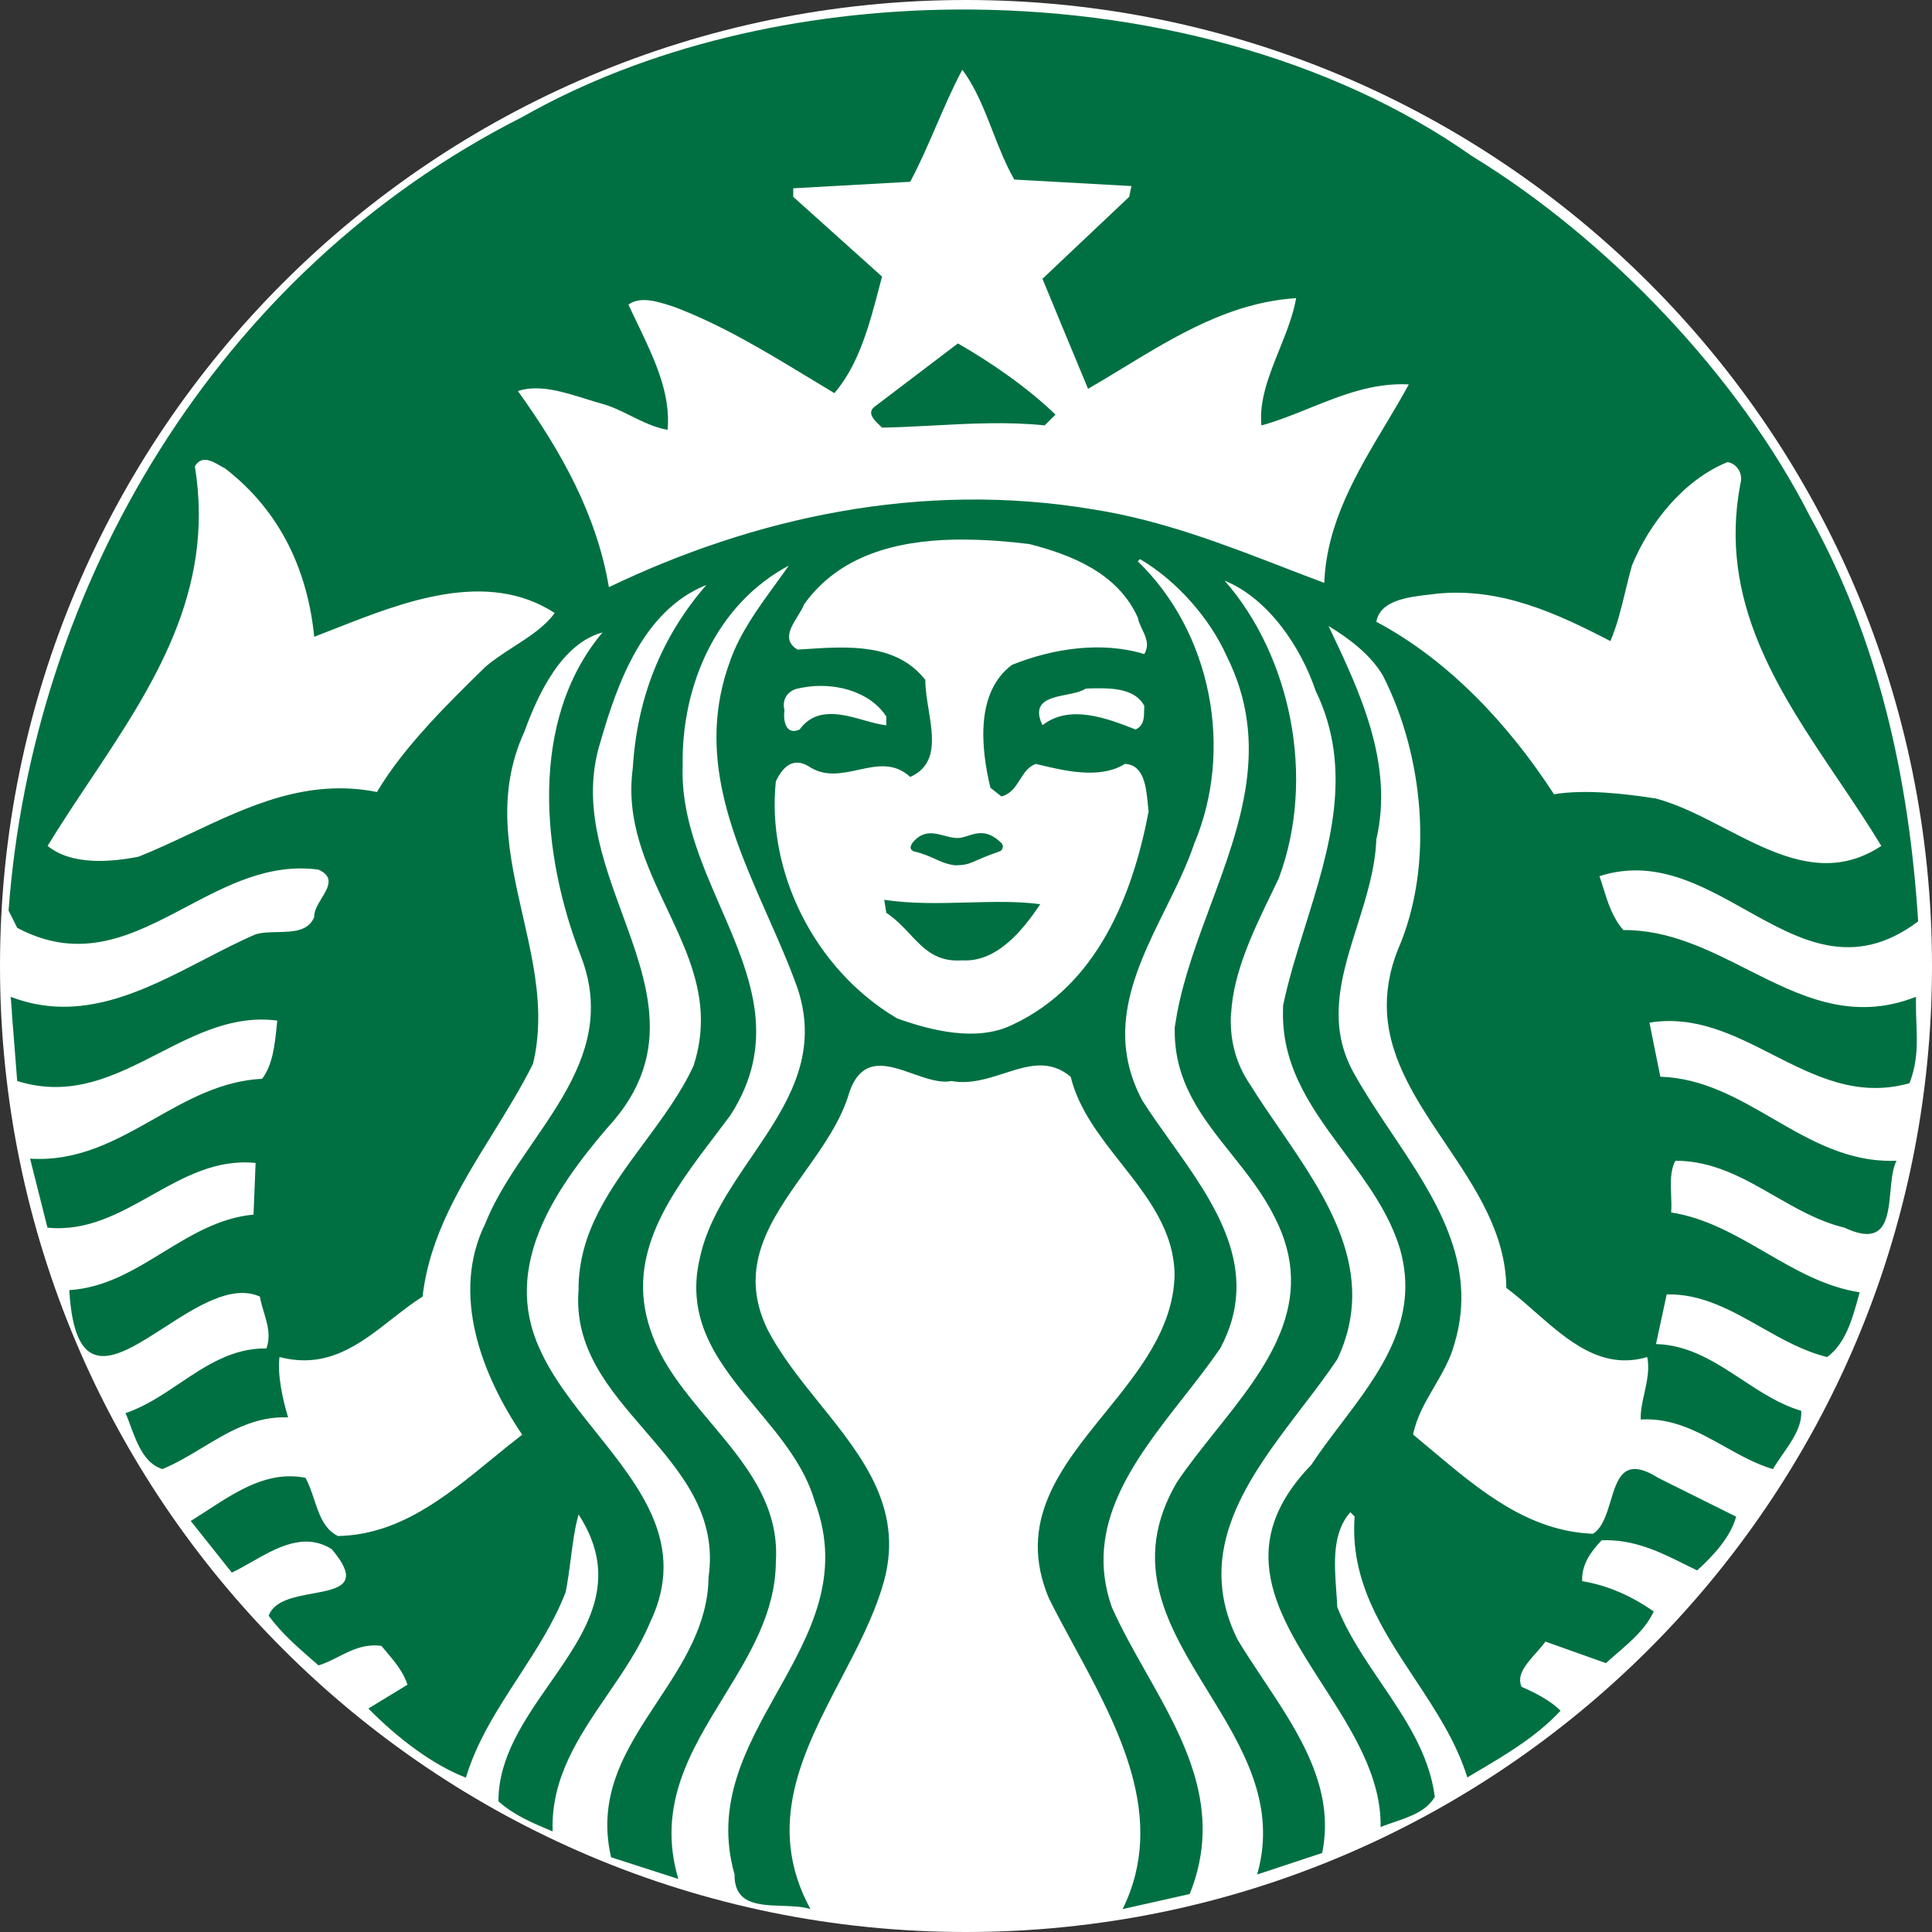
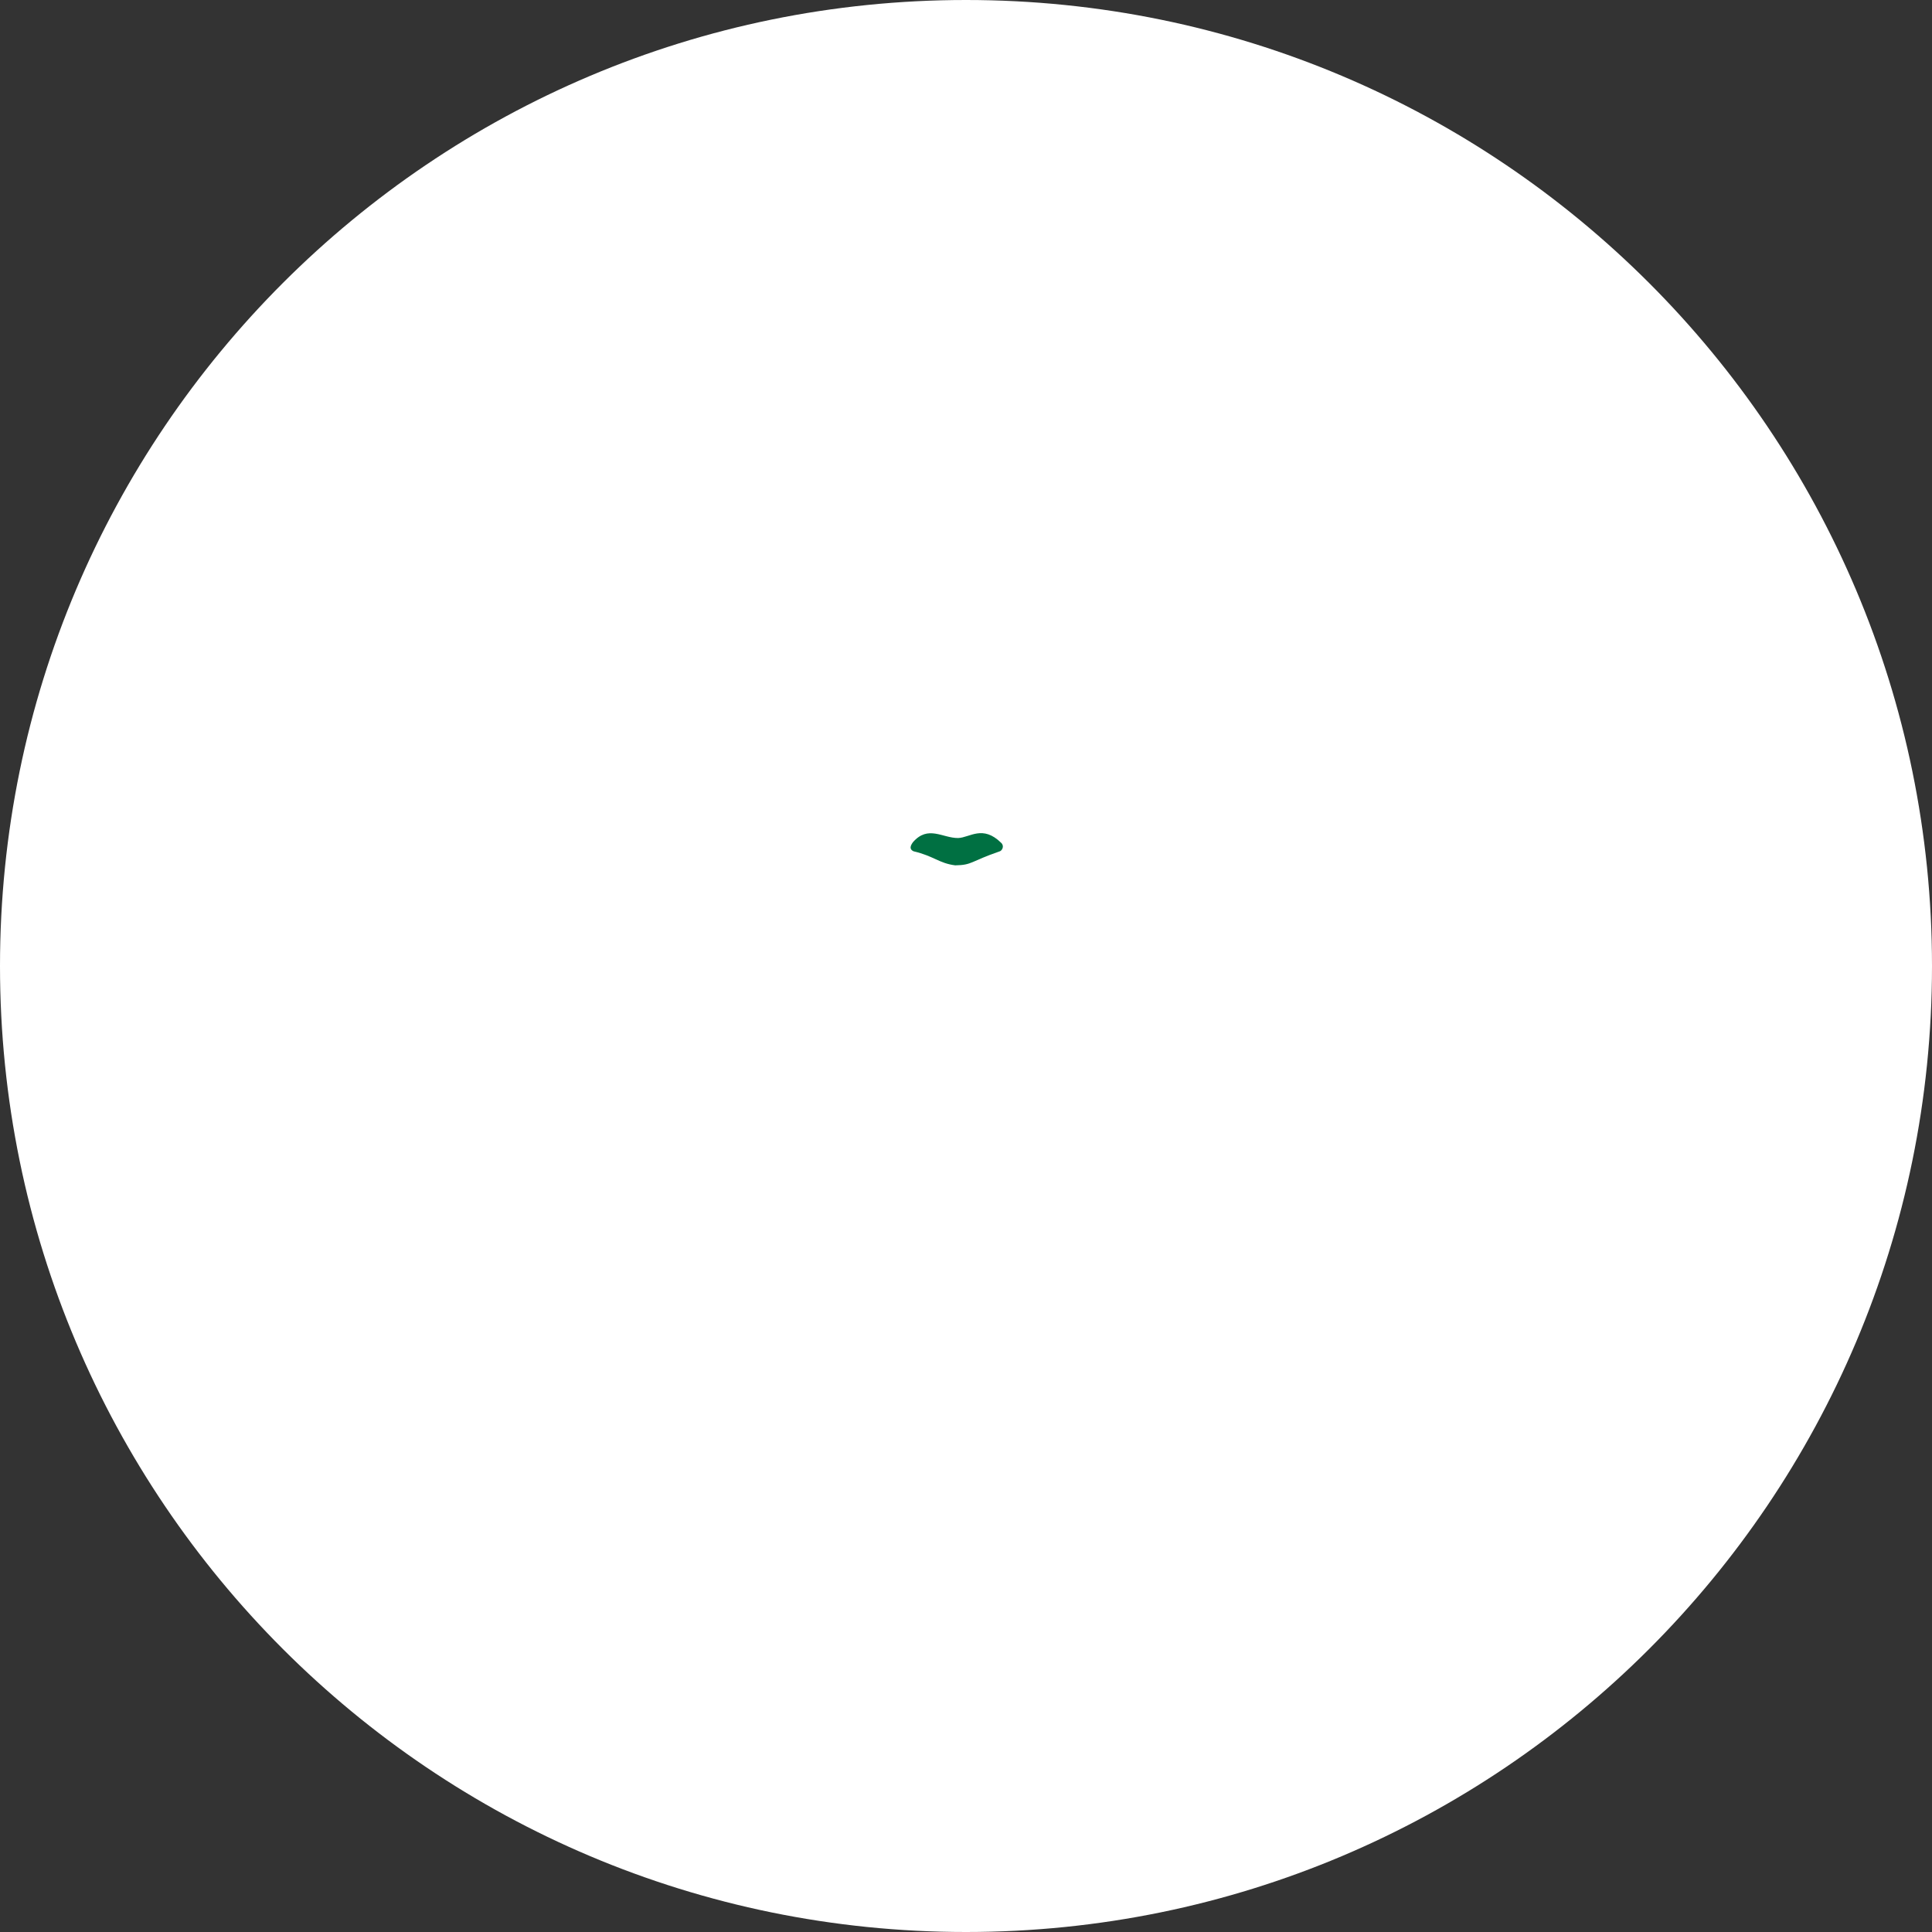
<svg xmlns="http://www.w3.org/2000/svg" width="50" height="50" viewBox="0 0 50 50" fill="none">
  <rect x="0" y="0" width="50" height="50" fill="#333333" stroke="none" />
  <path d="M50 25C50 38.807 38.807 50 25 50C11.193 50 0 38.807 0 25C0 11.193 11.193 0 25 0C38.807 0 50 11.193 50 25Z" fill="white" />
-   <path fill-rule="evenodd" clip-rule="evenodd" d="M49.595 26.45C49.592 26.374 49.589 26.297 49.587 26.218L49.584 25.798C47.918 26.452 46.579 25.775 45.215 25.086C44.209 24.577 43.188 24.062 42.013 24.07C41.732 23.749 41.615 23.371 41.496 22.989C41.463 22.885 41.43 22.779 41.394 22.675C42.808 22.221 44.003 22.89 45.173 23.545C46.587 24.337 47.963 25.107 49.642 23.845C49.401 20.067 48.593 16.519 46.838 13.357C45.003 9.748 41.622 6.192 38.087 4.035C34.446 1.471 29.553 0.207 24.71 0.247C20.697 0.28 16.718 1.209 13.514 3.03C5.606 7.029 0.84 15.158 0.222 23.565L0.445 24.012C2.114 24.9 3.453 24.193 4.82 23.471C5.888 22.907 6.972 22.335 8.244 22.506C8.658 22.695 8.494 22.966 8.324 23.247C8.225 23.41 8.125 23.576 8.132 23.733C7.981 24.104 7.582 24.113 7.184 24.122C6.983 24.126 6.783 24.13 6.615 24.18C6.173 24.371 5.728 24.602 5.278 24.835L5.278 24.835C3.709 25.647 2.078 26.493 0.276 25.797C0.276 25.797 0.293 25.97 0.31 26.218H0.307C0.355 26.852 0.445 27.976 0.445 27.976C1.847 28.418 2.981 27.837 4.113 27.257C5.081 26.761 6.047 26.266 7.176 26.413C7.171 26.457 7.166 26.502 7.162 26.547C7.11 27.046 7.057 27.561 6.784 27.919C5.731 27.972 4.863 28.462 3.995 28.953C3.012 29.509 2.03 30.064 0.779 29.986L1.228 31.771C2.247 31.874 3.084 31.404 3.921 30.934C4.758 30.464 5.596 29.994 6.615 30.097L6.561 31.434C5.678 31.516 4.95 31.963 4.222 32.408C3.468 32.87 2.715 33.331 1.793 33.388C1.937 35.848 3.017 35.151 4.25 34.356C5.086 33.817 5.993 33.231 6.726 33.555C6.749 33.691 6.789 33.825 6.829 33.96C6.921 34.266 7.013 34.572 6.895 34.897C6.013 34.885 5.329 35.344 4.645 35.803C4.198 36.103 3.751 36.403 3.25 36.571C3.294 36.674 3.335 36.785 3.377 36.9C3.549 37.363 3.738 37.872 4.202 38.02C4.564 37.871 4.903 37.667 5.242 37.462L5.242 37.462C5.919 37.054 6.596 36.646 7.456 36.682C7.307 36.198 7.176 35.546 7.233 35.119C8.47 35.444 9.308 34.789 10.14 34.138L10.14 34.138L10.14 34.138C10.402 33.933 10.663 33.729 10.936 33.556C11.116 31.982 11.93 30.665 12.744 29.349C13.114 28.75 13.485 28.151 13.795 27.529C13.901 27.089 13.936 26.653 13.929 26.218C13.912 25.372 13.721 24.536 13.53 23.698C13.175 22.139 12.819 20.576 13.572 18.933C13.928 17.947 14.546 16.648 15.593 16.368C13.667 18.657 14.023 22.152 15.032 24.738C15.236 25.265 15.309 25.753 15.289 26.218C15.237 27.464 14.505 28.529 13.776 29.589C13.311 30.266 12.847 30.941 12.562 31.66C11.648 33.503 12.485 35.606 13.514 37.13C13.252 37.332 12.992 37.544 12.732 37.757L12.732 37.757L12.732 37.757C11.534 38.737 10.33 39.721 8.747 39.752C8.386 39.577 8.257 39.189 8.128 38.801C8.064 38.608 7.999 38.414 7.905 38.246C6.953 38.058 6.159 38.574 5.388 39.074C5.237 39.172 5.086 39.27 4.936 39.362L6 40.699C6.165 40.621 6.335 40.525 6.508 40.425L6.509 40.425C7.163 40.053 7.873 39.648 8.582 40.089C9.362 41.007 8.778 41.114 8.096 41.24C7.618 41.327 7.091 41.424 6.953 41.816C7.286 42.265 7.681 42.61 8.095 42.971L8.095 42.971L8.096 42.971L8.096 42.971C8.145 43.014 8.194 43.057 8.244 43.101C8.424 43.045 8.592 42.96 8.76 42.875C9.097 42.705 9.434 42.535 9.872 42.596C9.909 42.64 9.945 42.684 9.982 42.728L9.983 42.728C10.213 43.001 10.448 43.28 10.544 43.601L9.534 44.216C10.263 44.96 11.181 45.668 12.058 46.005C12.341 45.059 12.88 44.229 13.419 43.399C13.879 42.691 14.338 41.984 14.639 41.205C14.694 40.934 14.732 40.642 14.77 40.35C14.823 39.939 14.876 39.531 14.974 39.194C16.083 40.91 15.172 42.216 14.232 43.563C13.573 44.508 12.899 45.474 12.899 46.617C13.296 46.974 13.777 47.176 14.245 47.373L14.245 47.373L14.302 47.397C14.253 46.004 14.987 44.932 15.722 43.857C16.136 43.253 16.55 42.648 16.825 41.985C17.777 40.004 16.596 38.529 15.416 37.054C14.855 36.353 14.295 35.653 13.963 34.899C12.991 32.776 14.357 30.784 15.704 29.204C16.642 28.196 16.885 27.211 16.802 26.219C16.732 25.367 16.42 24.514 16.102 23.646C15.584 22.227 15.051 20.769 15.535 19.214C15.984 17.651 16.655 15.789 18.281 15.139C17.103 16.496 16.486 18.078 16.376 19.882C16.192 21.255 16.73 22.393 17.259 23.512C17.675 24.392 18.086 25.259 18.135 26.219C18.156 26.654 18.104 27.107 17.947 27.587C17.619 28.293 17.143 28.936 16.668 29.578C15.814 30.732 14.962 31.883 14.973 33.389C14.854 34.897 15.763 35.949 16.67 36.999C17.62 38.099 18.568 39.197 18.338 40.815C18.322 42.055 17.669 43.045 17.019 44.03C16.224 45.233 15.435 46.43 15.815 48.066L17.555 48.627C16.996 46.739 17.865 45.322 18.732 43.909C19.402 42.817 20.071 41.726 20.079 40.421C20.178 38.936 19.279 37.869 18.38 36.8C17.746 36.047 17.112 35.294 16.826 34.394C16.173 32.459 17.381 30.87 18.513 29.381L18.513 29.38C18.644 29.208 18.774 29.037 18.9 28.867C19.497 27.942 19.638 27.07 19.542 26.219C19.434 25.289 19.042 24.384 18.643 23.467L18.643 23.467L18.643 23.467C18.137 22.303 17.622 21.117 17.667 19.828C17.629 17.708 18.562 15.624 20.414 14.638C20.302 14.798 20.187 14.956 20.073 15.114C19.613 15.746 19.155 16.377 18.9 17.092C18.008 19.496 18.953 21.636 19.871 23.715C20.147 24.339 20.42 24.958 20.64 25.576C20.714 25.798 20.765 26.011 20.794 26.219C21.003 27.663 20.225 28.803 19.443 29.95C18.88 30.775 18.315 31.604 18.113 32.552C17.716 34.218 18.65 35.339 19.593 36.472C20.209 37.211 20.828 37.955 21.086 38.858C21.805 40.774 20.962 42.28 20.112 43.797C19.305 45.239 18.492 46.69 19.011 48.512C18.998 49.282 19.628 49.303 20.245 49.323C20.508 49.332 20.768 49.341 20.974 49.407C19.789 47.231 20.786 45.322 21.766 43.448C22.177 42.663 22.584 41.884 22.826 41.094C23.46 39.113 22.344 37.727 21.217 36.329C20.714 35.705 20.209 35.078 19.857 34.394C19.082 32.785 19.945 31.571 20.815 30.347C21.293 29.676 21.773 29.001 21.985 28.257C22.312 27.325 22.973 27.558 23.628 27.789C23.98 27.913 24.329 28.036 24.624 27.977C25.102 28.064 25.553 27.918 25.987 27.778C26.588 27.584 27.154 27.401 27.709 27.866C27.916 28.709 28.466 29.409 29.016 30.108C29.703 30.981 30.388 31.853 30.398 33C30.366 34.385 29.474 35.484 28.595 36.569C27.443 37.99 26.31 39.387 27.148 41.37C27.344 41.763 27.563 42.166 27.786 42.577C28.943 44.709 30.213 47.05 29.054 49.407L30.79 49.017C31.668 46.833 30.65 45.032 29.657 43.277L29.657 43.276C29.339 42.714 29.023 42.156 28.773 41.591C28.031 39.478 29.355 37.788 30.633 36.157C30.963 35.736 31.29 35.318 31.578 34.898C32.668 32.87 31.434 31.14 30.284 29.529L30.284 29.528C30.03 29.173 29.781 28.823 29.561 28.478C29.142 27.689 29.056 26.941 29.158 26.219C29.288 25.288 29.728 24.397 30.161 23.521L30.161 23.521C30.441 22.955 30.718 22.395 30.906 21.835C31.935 19.399 31.354 16.369 29.446 14.527L29.503 14.47C30.457 15.028 31.317 16.014 31.747 16.981C32.882 19.25 32.105 21.34 31.329 23.429C30.985 24.354 30.642 25.278 30.464 26.218L30.403 26.581C30.366 27.984 31.103 28.907 31.86 29.855C32.268 30.367 32.682 30.887 32.984 31.493C34.122 33.7 32.77 35.395 31.451 37.047C31.103 37.484 30.757 37.918 30.46 38.357C29.227 40.461 30.234 42.1 31.261 43.772C32.151 45.219 33.055 46.691 32.535 48.512L34.218 47.955C34.562 46.268 33.607 44.836 32.685 43.453C32.458 43.11 32.231 42.771 32.028 42.432C30.879 40.115 32.322 38.224 33.687 36.435C34.011 36.012 34.33 35.594 34.609 35.178C35.673 32.936 34.332 30.985 33.105 29.201C32.845 28.823 32.591 28.452 32.365 28.088C31.952 27.488 31.822 26.855 31.858 26.219H31.862C31.921 25.157 32.441 24.084 32.898 23.139C32.965 23 33.032 22.863 33.095 22.729C34.068 20.123 33.394 16.964 31.693 15.027C32.834 15.493 33.672 16.76 34.048 17.875C35.044 19.925 34.402 21.976 33.781 23.959L33.781 23.96C33.563 24.657 33.347 25.346 33.206 26.023L33.203 26.218C33.19 27.668 33.986 28.741 34.788 29.822C35.368 30.604 35.951 31.39 36.233 32.325C36.752 34.151 35.703 35.534 34.696 36.862L34.696 36.862L34.696 36.862L34.696 36.862L34.696 36.862L34.696 36.862L34.696 36.862L34.696 36.862L34.696 36.862C34.43 37.213 34.166 37.559 33.936 37.91C31.914 40.002 33.054 41.774 34.234 43.608C34.985 44.776 35.752 45.968 35.73 47.285C35.846 47.236 35.971 47.194 36.097 47.151C36.499 47.013 36.918 46.869 37.133 46.501C36.988 45.389 36.366 44.472 35.742 43.553L35.742 43.553C35.313 42.921 34.883 42.288 34.608 41.59C34.603 41.459 34.593 41.323 34.583 41.185L34.583 41.184C34.531 40.46 34.474 39.665 34.947 39.136L35.058 39.247C34.933 40.908 35.77 42.172 36.608 43.439C37.148 44.256 37.689 45.074 37.974 46C38.066 45.945 38.159 45.89 38.252 45.835C39.008 45.387 39.77 44.935 40.387 44.273C40.126 44.012 39.734 43.808 39.38 43.657C39.239 43.355 39.499 43.063 39.75 42.78C39.839 42.68 39.926 42.582 39.995 42.484L41.562 43.042C41.661 42.951 41.761 42.864 41.861 42.778C42.233 42.456 42.593 42.145 42.799 41.704C42.237 41.313 41.62 41.031 40.947 40.92C40.926 40.493 41.168 40.16 41.45 39.862C42.287 39.83 42.965 40.167 43.635 40.501C43.73 40.548 43.825 40.596 43.921 40.642C44.331 40.272 44.783 39.789 44.931 39.251L42.91 38.245C42.031 37.69 41.861 38.252 41.682 38.846C41.579 39.187 41.473 39.538 41.227 39.694C39.55 39.628 38.301 38.578 37.045 37.522C36.888 37.39 36.73 37.257 36.571 37.126C36.66 36.675 36.89 36.281 37.12 35.886C37.326 35.533 37.533 35.179 37.639 34.783C38.271 32.687 37.13 30.984 36.015 29.321C35.677 28.816 35.341 28.315 35.058 27.808C34.752 27.275 34.639 26.746 34.643 26.218C34.648 25.466 34.885 24.716 35.125 23.959C35.357 23.223 35.592 22.481 35.619 21.724C36.077 19.772 35.186 17.894 34.427 16.295L34.382 16.201C34.907 16.517 35.47 16.942 35.788 17.481C36.834 19.527 37.134 22.376 36.18 24.571C35.945 25.159 35.867 25.706 35.896 26.218C35.97 27.458 36.684 28.518 37.407 29.592C38.182 30.744 38.968 31.911 38.984 33.331C39.234 33.517 39.478 33.732 39.723 33.947C40.581 34.7 41.455 35.467 42.63 35.12C42.695 35.428 42.624 35.748 42.556 36.059C42.504 36.292 42.453 36.52 42.462 36.736C43.298 36.69 43.961 37.062 44.627 37.434C45.032 37.66 45.438 37.888 45.884 38.021C45.959 37.892 46.049 37.762 46.14 37.631L46.14 37.631C46.388 37.274 46.641 36.908 46.615 36.511C46.059 36.348 45.57 36.026 45.079 35.703C44.398 35.255 43.716 34.806 42.857 34.784L43.134 33.499C44.038 33.478 44.802 33.91 45.571 34.346C46.123 34.658 46.677 34.972 47.287 35.12C47.768 34.764 47.942 34.124 48.103 33.535L48.128 33.445C47.231 33.306 46.459 32.859 45.688 32.411C44.917 31.965 44.146 31.518 43.249 31.378C43.261 31.231 43.255 31.076 43.248 30.921V30.921V30.921V30.921V30.921V30.921V30.921V30.921V30.921C43.236 30.607 43.223 30.291 43.36 30.04C44.343 30.04 45.133 30.495 45.924 30.95C46.502 31.282 47.081 31.615 47.736 31.772C48.79 32.269 48.858 31.539 48.925 30.829C48.953 30.532 48.981 30.238 49.081 30.04C47.846 30.089 46.865 29.52 45.885 28.952C44.979 28.427 44.074 27.901 42.969 27.865L42.688 26.466C43.871 26.273 44.872 26.782 45.872 27.292C46.974 27.852 48.075 28.413 49.418 28.033C49.634 27.469 49.616 26.985 49.595 26.45ZM27.316 10.73C26.605 10.042 25.671 9.393 24.791 8.888L22.659 10.507C22.413 10.672 22.617 10.866 22.77 11.011C22.791 11.031 22.81 11.049 22.828 11.067C23.256 11.06 23.701 11.036 24.153 11.012C25.102 10.961 26.086 10.909 27.036 11.009L27.316 10.73ZM14.355 15.864C12.601 14.723 10.424 15.58 8.684 16.265L8.684 16.265L8.683 16.265C8.494 16.339 8.31 16.412 8.132 16.48C7.963 14.786 7.272 13.243 5.831 12.127C5.793 12.108 5.752 12.084 5.708 12.059L5.708 12.059C5.589 11.989 5.451 11.909 5.323 11.901C5.219 11.895 5.12 11.937 5.043 12.069C5.576 15.329 3.938 17.785 2.311 20.225C1.942 20.779 1.574 21.331 1.232 21.892C1.848 22.393 2.839 22.318 3.587 22.171C4.044 21.989 4.497 21.775 4.952 21.561C6.447 20.855 7.964 20.139 9.756 20.497C10.448 19.325 11.609 18.19 12.561 17.259C12.787 17.065 13.047 16.898 13.303 16.732L13.303 16.732C13.706 16.472 14.103 16.216 14.355 15.864ZM20.694 18.88C20.321 19.046 20.265 18.617 20.302 18.376C20.227 18.097 20.396 17.875 20.64 17.821C20.805 17.784 20.975 17.759 21.143 17.753C21.872 17.726 22.589 18 22.938 18.544V18.769C22.77 18.754 22.576 18.7 22.37 18.642C21.793 18.479 21.122 18.29 20.694 18.88ZM29.445 15.979C28.923 14.826 27.726 14.359 26.64 14.08C26.108 14.014 25.555 13.97 25.008 13.965L24.982 13.965H24.982H24.982H24.982H24.981H24.981C24.887 13.964 24.794 13.963 24.7 13.965C23.167 13.996 21.703 14.387 20.808 15.643C20.774 15.736 20.711 15.838 20.645 15.945C20.458 16.246 20.253 16.578 20.639 16.812C20.701 16.808 20.762 16.804 20.824 16.8C21.955 16.725 23.203 16.642 23.947 17.596C23.947 17.839 23.99 18.103 24.033 18.368C24.148 19.079 24.263 19.795 23.555 20.107C23.137 19.722 22.679 19.822 22.212 19.924C21.78 20.018 21.341 20.114 20.92 19.827C20.508 19.585 20.247 19.868 20.079 20.221C19.835 22.527 21.049 25.073 23.217 26.356C24.096 26.671 25.278 26.971 26.195 26.524C28.401 25.502 29.315 23.159 29.726 21.001C29.718 20.942 29.712 20.876 29.705 20.805C29.664 20.378 29.608 19.787 29.111 19.77C28.47 20.174 27.54 19.948 26.85 19.78L26.81 19.77C26.615 19.833 26.509 20.001 26.4 20.172C26.281 20.36 26.159 20.552 25.915 20.611L25.631 20.386C25.387 19.364 25.237 17.913 26.192 17.206C27.259 16.778 28.511 16.591 29.614 16.927C29.752 16.691 29.656 16.489 29.56 16.286C29.512 16.185 29.464 16.084 29.445 15.979ZM28.191 17.818C28.234 17.816 28.276 17.814 28.319 17.814C28.841 17.803 29.386 17.843 29.614 18.265C29.611 18.307 29.61 18.351 29.61 18.395C29.607 18.583 29.604 18.775 29.391 18.88L29.381 18.876C28.671 18.598 27.686 18.212 26.979 18.769C26.692 18.16 27.159 18.066 27.601 17.977C27.794 17.938 27.981 17.9 28.1 17.821C28.131 17.82 28.161 17.819 28.191 17.818ZM36.46 9.948C35.538 9.9 34.716 10.23 33.893 10.561C33.482 10.727 33.07 10.893 32.646 11.011C32.579 10.367 32.846 9.702 33.112 9.041C33.291 8.595 33.469 8.151 33.544 7.716C31.852 7.825 30.448 8.679 29.056 9.526C28.758 9.708 28.459 9.889 28.159 10.063C27.765 9.116 27.37 8.165 26.979 7.215L29.223 5.094L29.281 4.815L26.25 4.647C26.025 4.254 25.858 3.827 25.692 3.401C25.474 2.839 25.256 2.279 24.905 1.804C24.652 2.278 24.442 2.766 24.23 3.255L24.23 3.255C24.02 3.743 23.809 4.23 23.557 4.704L20.529 4.873V5.094L22.827 7.158C22.805 7.24 22.784 7.323 22.762 7.406C22.503 8.396 22.231 9.434 21.594 10.174C21.367 10.038 21.14 9.901 20.913 9.763C19.795 9.086 18.672 8.404 17.445 7.941L17.382 7.921C17.032 7.807 16.565 7.656 16.265 7.884C16.341 8.05 16.422 8.219 16.504 8.389C16.925 9.266 17.368 10.19 17.276 11.125C16.932 11.062 16.629 10.912 16.328 10.763C16.088 10.644 15.85 10.526 15.593 10.453C15.452 10.415 15.306 10.369 15.156 10.322L15.156 10.322C14.571 10.139 13.94 9.942 13.403 10.12C14.526 11.682 15.441 13.317 15.758 15.196C19.481 13.409 23.822 12.425 28.328 13.189C30.057 13.463 31.673 14.086 33.238 14.69L33.238 14.69L33.238 14.691L33.239 14.691C33.586 14.825 33.93 14.957 34.272 15.085C34.33 13.541 35.111 12.235 35.861 10.981C36.069 10.634 36.274 10.291 36.46 9.948ZM44.634 21.437L44.634 21.437C44.038 21.128 43.445 20.821 42.853 20.665C42.011 20.535 41.023 20.424 40.217 20.555C39.06 18.77 37.507 17.095 35.619 16.091C35.72 15.533 36.441 15.45 37.023 15.384C37.08 15.377 37.136 15.371 37.19 15.364C38.854 15.199 40.311 15.884 41.677 16.591C41.851 16.183 41.958 15.741 42.065 15.299C42.118 15.077 42.172 14.855 42.234 14.638C42.685 13.54 43.568 12.422 44.708 11.959C44.95 11.995 45.118 12.258 45.042 12.517C44.459 15.562 46.028 17.888 47.579 20.188C47.96 20.754 48.341 21.319 48.688 21.892C47.297 22.816 45.957 22.122 44.634 21.437ZM22.884 23.287L22.937 23.623C23.183 23.786 23.371 23.986 23.551 24.178C23.907 24.557 24.232 24.903 24.904 24.854C25.801 24.907 26.474 24.07 26.921 23.401C26.344 23.322 25.706 23.339 25.052 23.356H25.052C24.331 23.375 23.59 23.395 22.884 23.287ZM23.894 21.946C23.9 21.888 23.906 21.831 23.894 21.781C24.193 21.576 24.608 21.46 25.008 21.46C25.407 21.46 25.788 21.578 26.021 21.838C25.797 22.313 25.236 22.268 24.71 22.226C24.452 22.206 24.202 22.186 24.005 22.229C23.869 22.178 23.881 22.062 23.894 21.946Z" fill="#007042" />
  <path opacity="0.99" d="M22.885 21.136H26.985V22.811H22.885V21.136Z" fill="white" />
-   <path d="M23.642 22.031C24.172 22.156 24.303 22.343 24.722 22.395C25.167 22.387 25.103 22.297 25.879 22.03C25.93 22.012 26 21.901 25.913 21.815C25.431 21.339 25.098 21.679 24.796 21.688C24.395 21.692 24.019 21.346 23.627 21.796C23.561 21.887 23.526 21.977 23.642 22.031Z" fill="#007042" />
+   <path d="M23.642 22.031C24.172 22.156 24.303 22.343 24.722 22.395C25.167 22.387 25.103 22.297 25.879 22.03C25.93 22.012 26 21.901 25.913 21.815C25.431 21.339 25.098 21.679 24.796 21.688C24.395 21.692 24.019 21.346 23.627 21.796C23.561 21.887 23.526 21.977 23.642 22.031" fill="#007042" />
</svg>